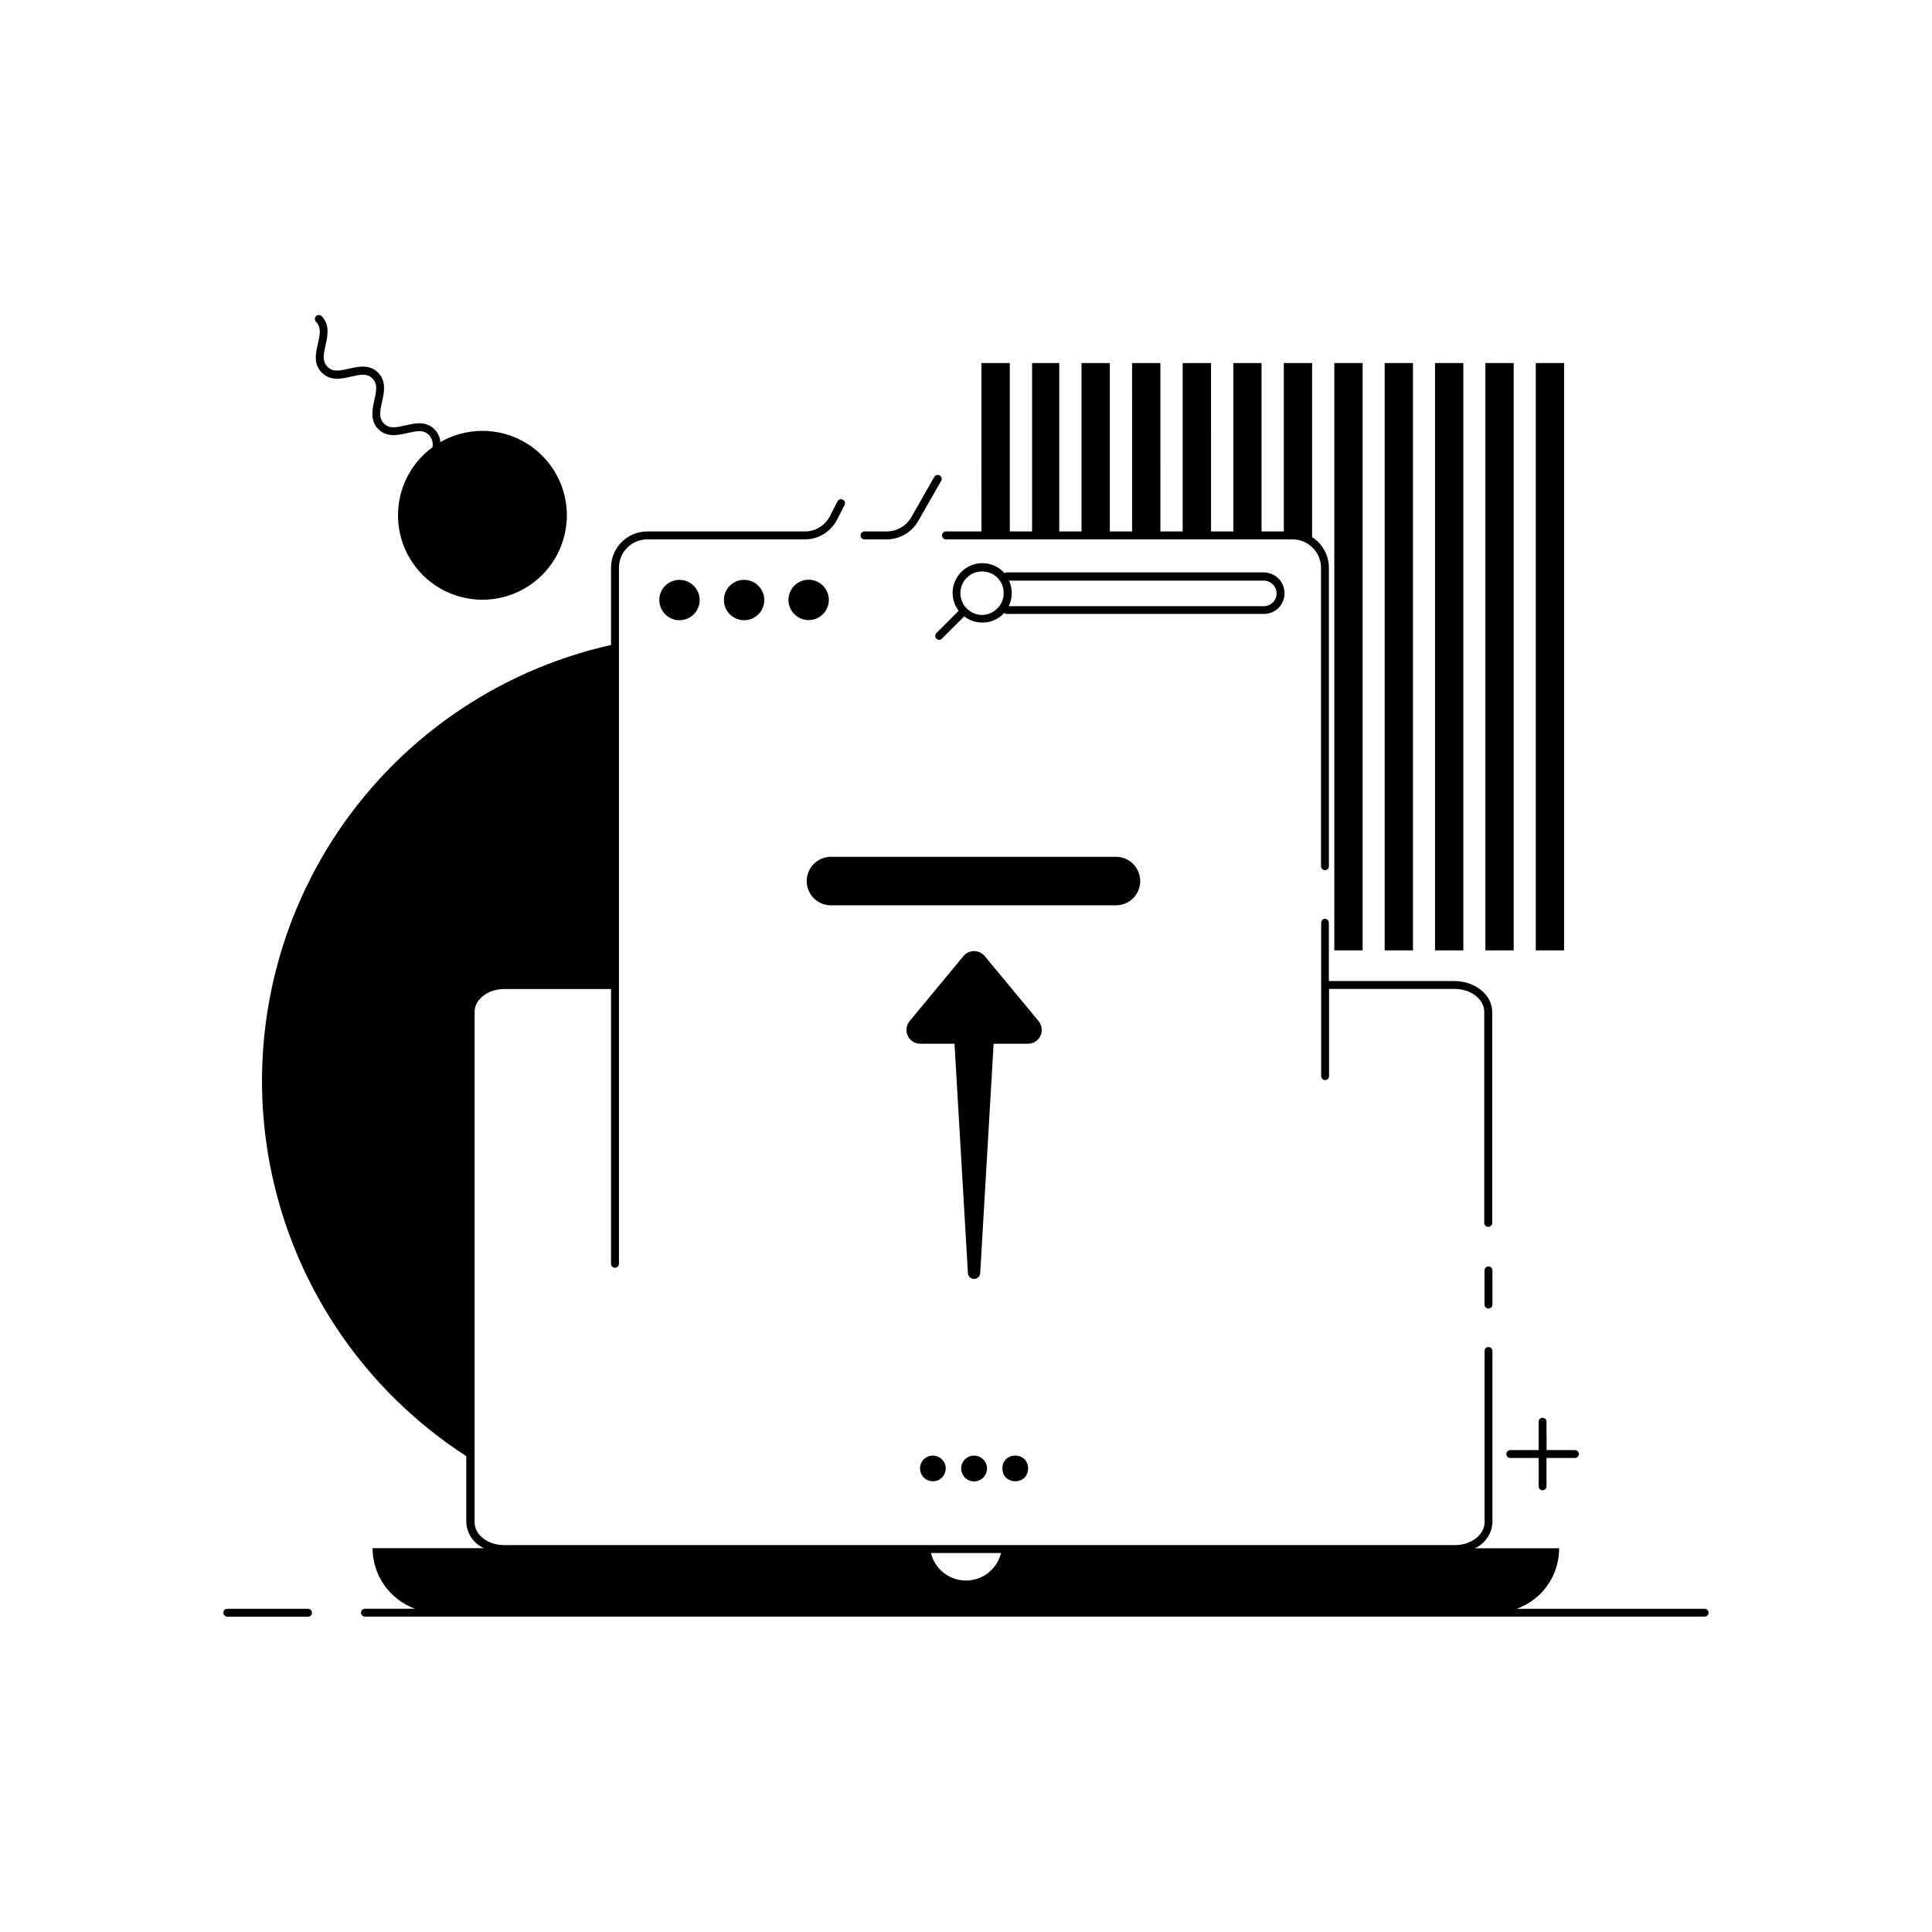
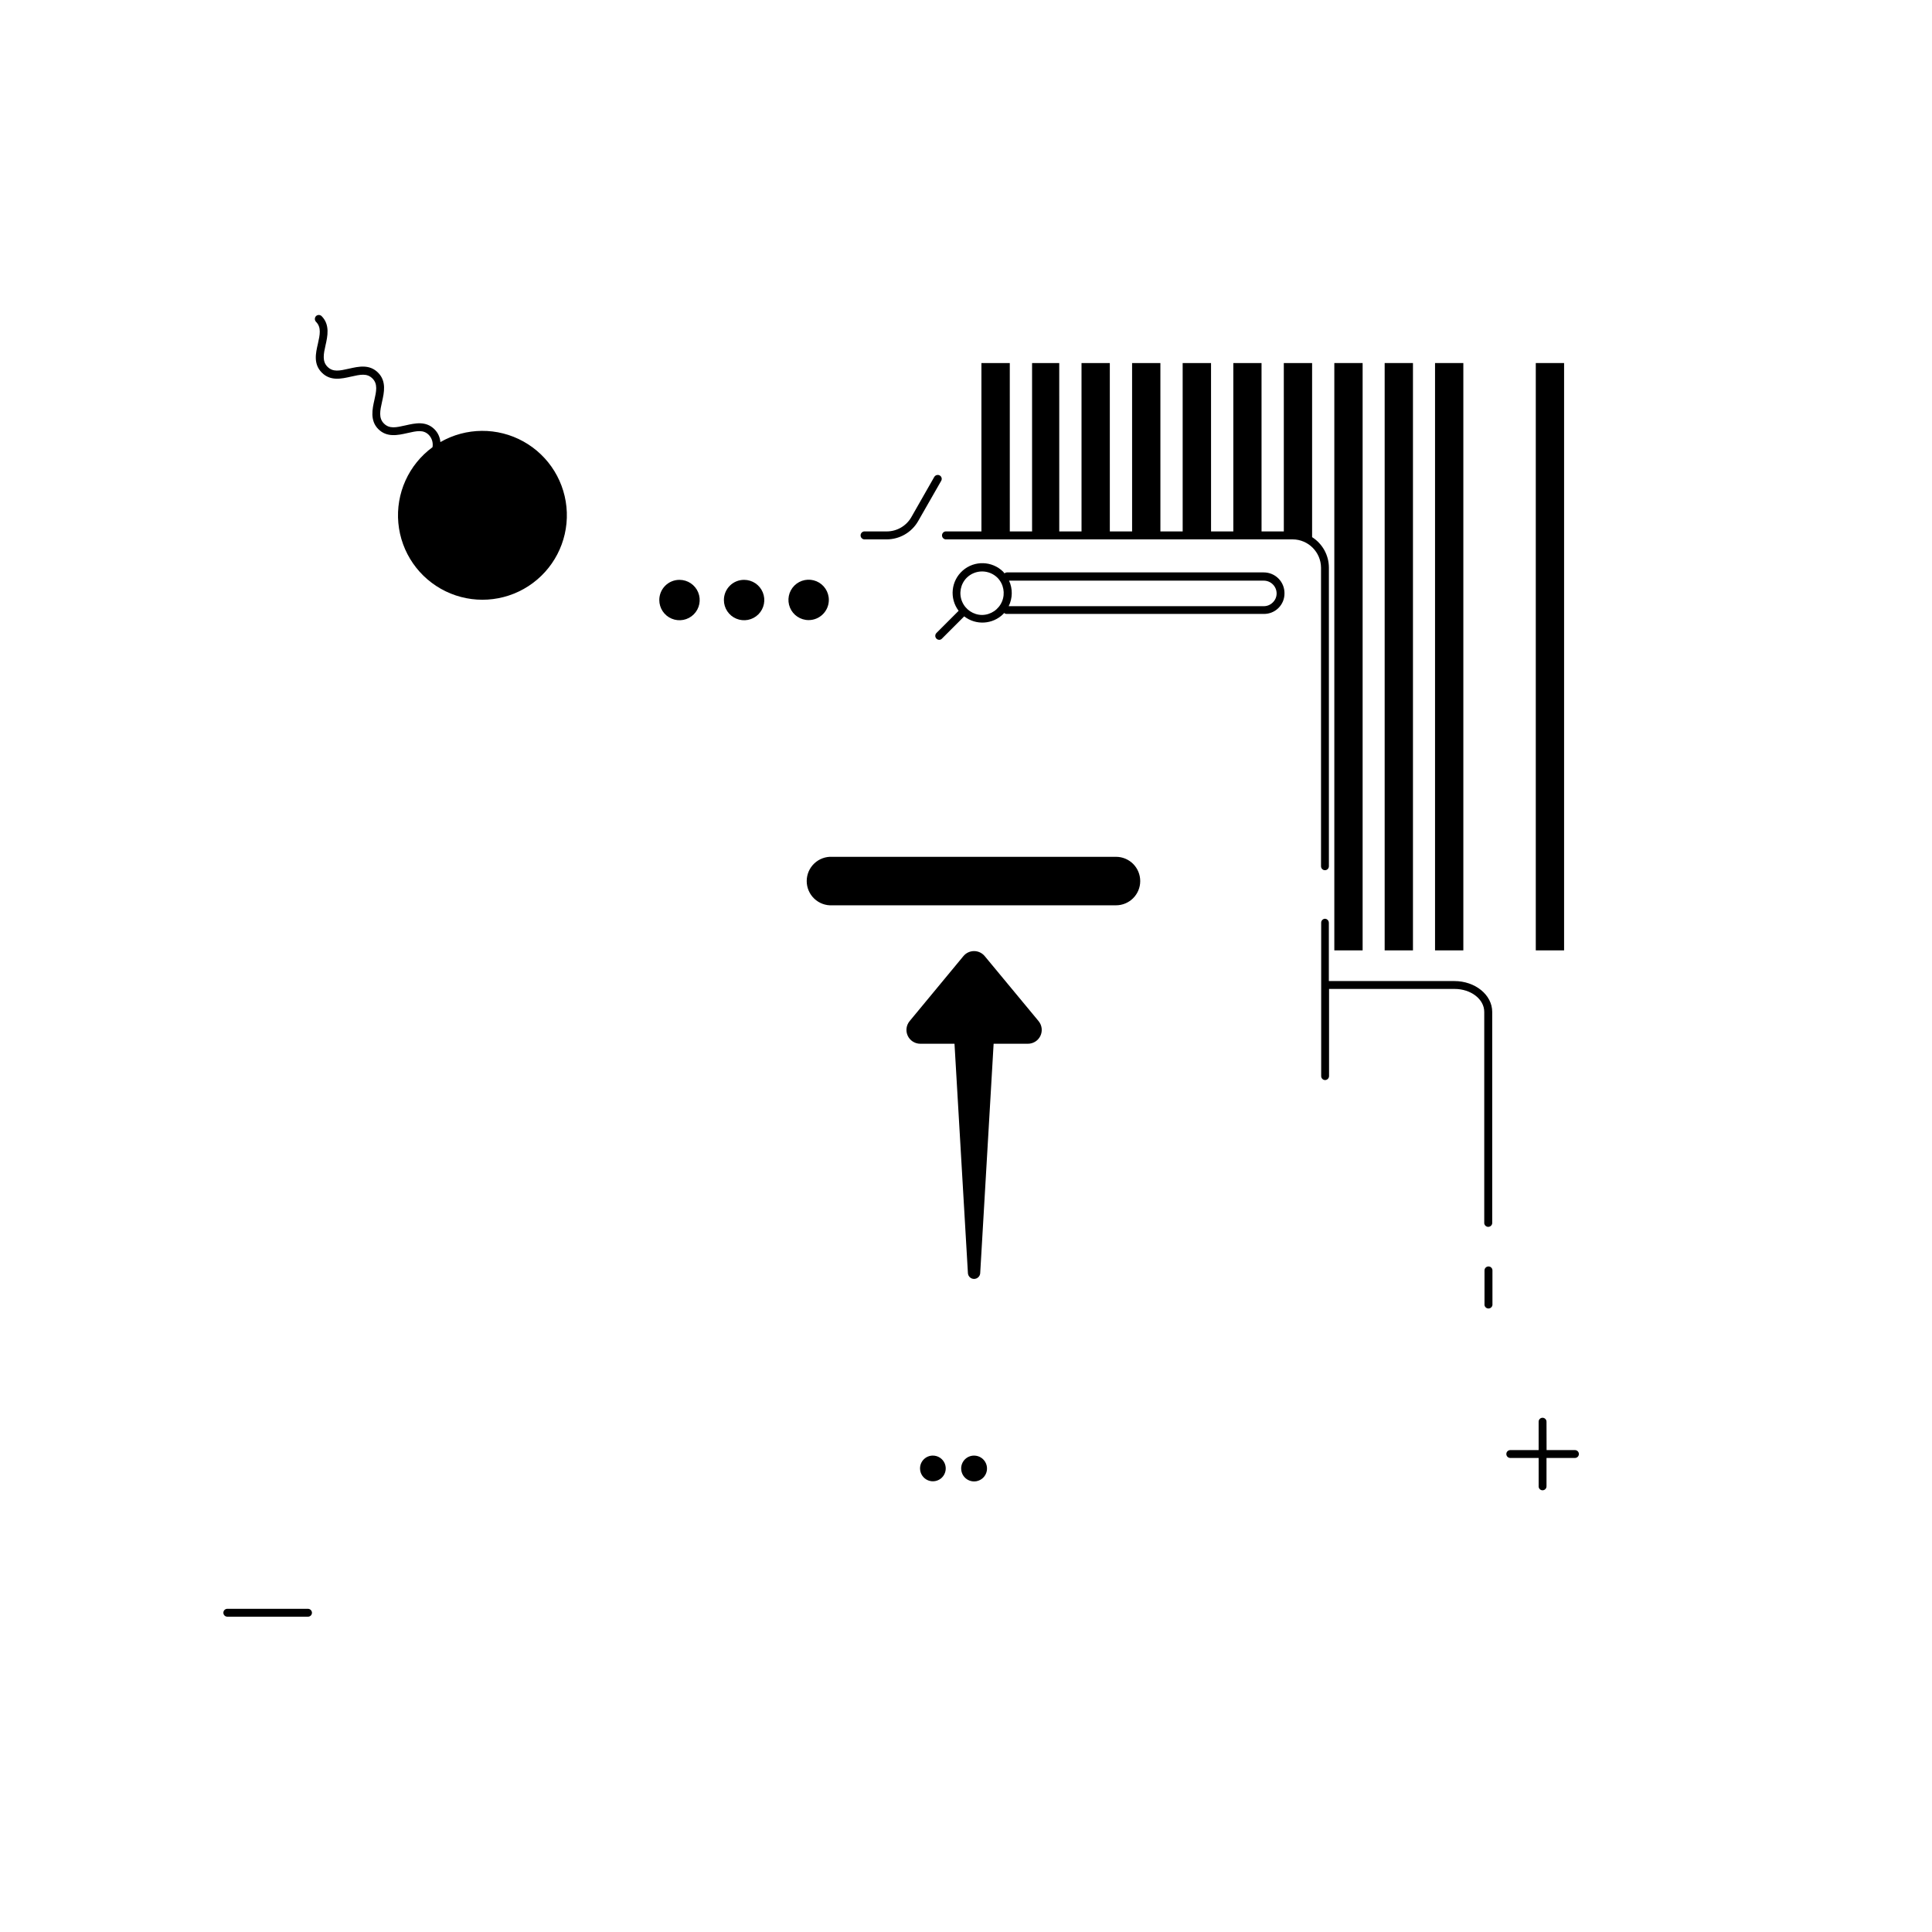
<svg xmlns="http://www.w3.org/2000/svg" fill="#000000" width="800px" height="800px" version="1.1" viewBox="144 144 512 512">
  <g>
    <path d="m497.61 240.21h7.5v155.65h-7.5z" />
    <path d="m510.95 240.21h7.5v155.65h-7.5z" />
    <path d="m524.3 240.21h7.5v155.65h-7.5z" />
-     <path d="m537.64 240.21h7.5v155.65h-7.5z" />
+     <path d="m537.64 240.21h7.5h-7.5z" />
    <path d="m551 240.21h7.5v155.65h-7.5z" />
    <path d="m228.25 235.08c-0.59 2.539-1.238 5.391 1.043 7.676 2.281 2.281 5.156 1.633 7.695 1.062 2.539-0.57 4.269-0.965 5.727 0.492 1.457 1.457 1.004 3.445 0.492 5.727s-1.219 5.41 1.043 7.676c2.262 2.262 5.156 1.633 7.676 1.062 2.519-0.57 4.269-0.984 5.727 0.492 0.82 0.867 1.176 2.074 0.965 3.246-6.328 4.641-9.762 12.258-9.055 20.07 0.711 7.812 5.461 14.684 12.52 18.109 7.059 3.426 15.398 2.902 21.973-1.379 6.578-4.281 10.43-11.691 10.156-19.535-0.273-7.84-4.633-14.965-11.492-18.777s-15.211-3.754-22.016 0.156c-0.098-1.277-0.648-2.481-1.555-3.387-2.281-2.281-5.156-1.613-7.676-1.043-2.519 0.57-4.269 0.965-5.727-0.492-1.457-1.453-1.023-3.441-0.492-5.805 0.531-2.363 1.219-5.391-1.062-7.676-2.281-2.281-5.137-1.633-7.676-1.062-2.539 0.57-4.269 0.965-5.727-0.492-1.457-1.457-1.023-3.445-0.512-5.727 0.512-2.281 1.238-5.41-1.043-7.695-0.414-0.41-1.082-0.41-1.496 0-0.391 0.422-0.391 1.074 0 1.496 1.477 1.477 1.043 3.445 0.512 5.805z" />
    <path d="m495.17 387.48c-0.281 0-0.551 0.113-0.746 0.312-0.195 0.203-0.305 0.473-0.297 0.75v40.621c-0.008 0.281 0.102 0.551 0.297 0.75 0.195 0.199 0.465 0.312 0.746 0.312 0.578-0.012 1.043-0.484 1.043-1.062v-23.086h33.258c4.367 0 7.871 2.734 7.871 6.082v56.051c0.074 0.523 0.523 0.918 1.055 0.918s0.98-0.395 1.055-0.918v-56.051c0-4.508-4.508-8.168-10.035-8.168h-33.258v-15.449h-0.004c0-0.555-0.43-1.02-0.984-1.062z" />
    <path d="m394.64 286.94h91.945c4.129 0.031 7.469 3.371 7.5 7.496v79.133c0 0.578 0.465 1.043 1.043 1.043 0.574 0 1.043-0.465 1.043-1.043v-79.133c-0.004-3.277-1.684-6.328-4.449-8.086v-46.133h-7.5l0.004 44.617h-5.902l-0.004-44.617h-7.477v44.617h-5.902l-0.004-44.617h-7.519l0.004 44.617h-5.902l-0.004-44.617h-7.5l0.004 44.617h-5.902l-0.004-44.617h-7.5l0.004 44.617h-5.902l-0.004-44.617h-7.199v44.617h-5.902l-0.004-44.617h-7.519l0.004 44.617h-9.527c-0.527 0.07-0.918 0.52-0.918 1.051s0.391 0.98 0.918 1.055z" />
    <path d="m373.27 286.94h5.727c3.441-0.012 6.613-1.855 8.324-4.844l6.102-10.668v0.004c0.141-0.242 0.18-0.531 0.105-0.801-0.074-0.27-0.254-0.5-0.5-0.637-0.508-0.273-1.137-0.098-1.438 0.395l-6.082 10.668 0.004-0.004c-1.34 2.336-3.824 3.777-6.516 3.781h-5.727c-0.305-0.043-0.613 0.051-0.844 0.25-0.23 0.203-0.363 0.496-0.363 0.801 0 0.309 0.133 0.602 0.363 0.801 0.23 0.203 0.539 0.293 0.844 0.254z" />
    <path d="m318.72 303c-0.008 2.168 1.293 4.125 3.293 4.957 2 0.836 4.305 0.383 5.84-1.145 1.535-1.531 1.996-3.836 1.168-5.836-0.828-2.004-2.781-3.309-4.945-3.309-1.418-0.008-2.781 0.551-3.785 1.555-1.004 1-1.57 2.359-1.57 3.777z" />
    <path d="m335.84 303c-0.008 2.168 1.293 4.125 3.293 4.957 2 0.836 4.305 0.383 5.84-1.145 1.535-1.531 1.996-3.836 1.168-5.836-0.824-2.004-2.777-3.309-4.945-3.309-1.418-0.008-2.781 0.551-3.785 1.555-1.004 1-1.57 2.359-1.57 3.777z" />
    <path d="m363.65 303c0.008-2.168-1.289-4.125-3.289-4.961-2-0.832-4.305-0.379-5.84 1.148-1.535 1.531-1.996 3.832-1.172 5.836 0.828 2.004 2.781 3.309 4.949 3.309 2.949 0 5.34-2.383 5.352-5.332z" />
    <path d="m538.47 479.62c-0.582 0-1.055 0.461-1.062 1.043v8.895c-0.043 0.305 0.047 0.613 0.25 0.844s0.496 0.363 0.801 0.363c0.309 0 0.598-0.133 0.801-0.363 0.203-0.23 0.293-0.539 0.254-0.844v-8.875c0.004-0.281-0.105-0.551-0.301-0.75-0.195-0.199-0.465-0.312-0.742-0.312z" />
    <path d="m387.82 533.15c0 1.379 0.828 2.621 2.102 3.148 1.273 0.527 2.738 0.234 3.711-0.738 0.973-0.977 1.266-2.438 0.738-3.711-0.527-1.273-1.77-2.102-3.144-2.102-0.906-0.008-1.773 0.352-2.414 0.992-0.641 0.637-0.996 1.508-0.992 2.41z" />
    <path d="m398.72 533.15c-0.008 1.387 0.82 2.644 2.102 3.18 1.277 0.535 2.754 0.246 3.738-0.73 0.984-0.977 1.281-2.453 0.75-3.734-0.527-1.281-1.777-2.117-3.164-2.117-0.906-0.008-1.777 0.352-2.422 0.988-0.641 0.641-1.004 1.508-1.004 2.414z" />
-     <path d="m416.45 533.15c0 4.539-6.809 4.539-6.809 0 0-4.539 6.809-4.539 6.809 0" />
-     <path d="m595.76 570.35h-49.832c2.348-0.844 4.481-2.188 6.258-3.934 3.207-3.211 5.004-7.566 5-12.105h-22.355c2.746-1.215 4.562-3.887 4.684-6.887v-45.402c0-0.574-0.469-1.043-1.043-1.043-0.281-0.004-0.547 0.102-0.746 0.301-0.195 0.195-0.305 0.465-0.297 0.742v45.383c0 3.344-3.582 6.062-7.871 6.062h-251.91c-4.41 0-7.871-2.715-7.871-6.062v-135.24c0-3.367 3.543-6.062 7.871-6.062h28.281v72.816c-0.008 0.281 0.102 0.547 0.297 0.746 0.199 0.195 0.465 0.305 0.746 0.297 0.578 0 1.051-0.461 1.062-1.043v-184.48c0-4.141 3.356-7.496 7.496-7.496h41.762c3.637 0.004 6.965-2.055 8.582-5.316l1.969-3.816h-0.004c0.246-0.527 0.027-1.152-0.492-1.418-0.516-0.254-1.141-0.043-1.395 0.473l-1.969 3.816v0.004c-1.246 2.555-3.848 4.172-6.691 4.152h-41.762c-5.301 0.008-9.594 4.305-9.602 9.602v20.488c-30.523 6.844-57.094 25.488-73.918 51.855-16.82 26.371-22.52 58.328-15.859 88.891 6.664 30.559 25.148 57.242 51.418 74.219v17.496c0.121 3 1.938 5.672 4.684 6.887h-29.52c0.004 3.508 1.086 6.93 3.098 9.805 2.016 2.871 4.863 5.055 8.16 6.254h-13.266c-0.578 0-1.051 0.465-1.062 1.043 0 0.281 0.113 0.551 0.312 0.746 0.199 0.195 0.473 0.305 0.75 0.297h355.03c0.574 0 1.043-0.465 1.043-1.043-0.012-0.566-0.477-1.023-1.043-1.023zm-205.05-14.781h18.578v0.004c-1.051 4.277-4.887 7.285-9.289 7.285-4.406 0-8.242-3.008-9.289-7.285z" />
    <path d="m225.61 570.35h-21.371c-0.578 0-1.043 0.469-1.043 1.043 0 0.578 0.465 1.043 1.043 1.043h21.371c0.281 0.008 0.551-0.102 0.75-0.297 0.199-0.195 0.312-0.465 0.312-0.746-0.012-0.578-0.484-1.043-1.062-1.043z" />
    <path d="m553.84 520.77c0-0.574-0.465-1.043-1.043-1.043-0.277-0.004-0.547 0.105-0.742 0.301-0.195 0.195-0.305 0.465-0.301 0.742v7.519h-7.519 0.004c-0.578 0-1.043 0.469-1.043 1.043 0 0.574 0.465 1.043 1.043 1.043h7.519v7.519h-0.004c-0.004 0.277 0.105 0.547 0.301 0.742 0.195 0.195 0.465 0.305 0.742 0.301 0.578 0 1.043-0.469 1.043-1.043v-7.519h7.539c0.574 0 1.043-0.469 1.043-1.043 0-0.574-0.469-1.043-1.043-1.043h-7.519z" />
    <path d="m482.79 305.14c1.055-1.035 1.637-2.457 1.613-3.938 0.004-1.457-0.57-2.859-1.602-3.894s-2.43-1.613-3.891-1.613h-68.051c-0.242 0-0.473 0.09-0.652 0.254-0.137-0.137-0.234-0.297-0.355-0.434h0.004c-2.938-2.898-7.617-3.035-10.719-0.316-3.106 2.723-3.582 7.379-1.09 10.668l-5.906 5.906c-0.285 0.305-0.367 0.75-0.207 1.137 0.164 0.387 0.539 0.645 0.957 0.652 0.277 0.004 0.539-0.109 0.727-0.312l5.906-5.906c3.129 2.422 7.566 2.144 10.371-0.648 0 0 0.117-0.176 0.195-0.254 0.188 0.16 0.422 0.25 0.668 0.254h68.152c1.449 0.023 2.848-0.535 3.879-1.555zm-78.523 1.832c-2.324-0.016-4.414-1.418-5.309-3.566-0.891-2.144-0.414-4.617 1.215-6.277 2.266-2.25 5.922-2.25 8.188 0 1.609 1.668 2.074 4.129 1.184 6.266-0.887 2.141-2.961 3.543-5.277 3.578zm7.144-9.094h67.504-0.004c1.875 0 3.394 1.512 3.406 3.383 0.004 0.91-0.367 1.777-1.023 2.402-0.629 0.633-1.488 0.988-2.383 0.984h-67.598c1.051-2.125 1.086-4.613 0.098-6.769z" />
    <path d="m419.23 414.6-14.27-17.219c-0.695-0.844-1.73-1.332-2.824-1.332s-2.129 0.488-2.824 1.332l-14.25 17.219h0.004c-0.91 1.09-1.105 2.609-0.504 3.894 0.605 1.285 1.898 2.109 3.316 2.109h9.074l3.562 60.871v-0.004c0.09 0.828 0.789 1.457 1.621 1.457 0.832 0 1.535-0.629 1.625-1.457l3.562-60.871h9.074l-0.004 0.004c1.426 0.008 2.723-0.812 3.332-2.098 0.609-1.289 0.414-2.812-0.496-3.906z" />
    <path d="m446.17 377.5c0.004-1.703-0.668-3.34-1.871-4.551-1.203-1.207-2.84-1.883-4.543-1.883h-75.18c-1.766-0.098-3.492 0.535-4.777 1.75-1.285 1.215-2.012 2.906-2.012 4.676 0 1.766 0.727 3.457 2.012 4.672 1.285 1.215 3.012 1.852 4.777 1.75h75.18c1.699 0 3.332-0.676 4.535-1.879 1.203-1.203 1.879-2.832 1.879-4.535z" />
  </g>
</svg>